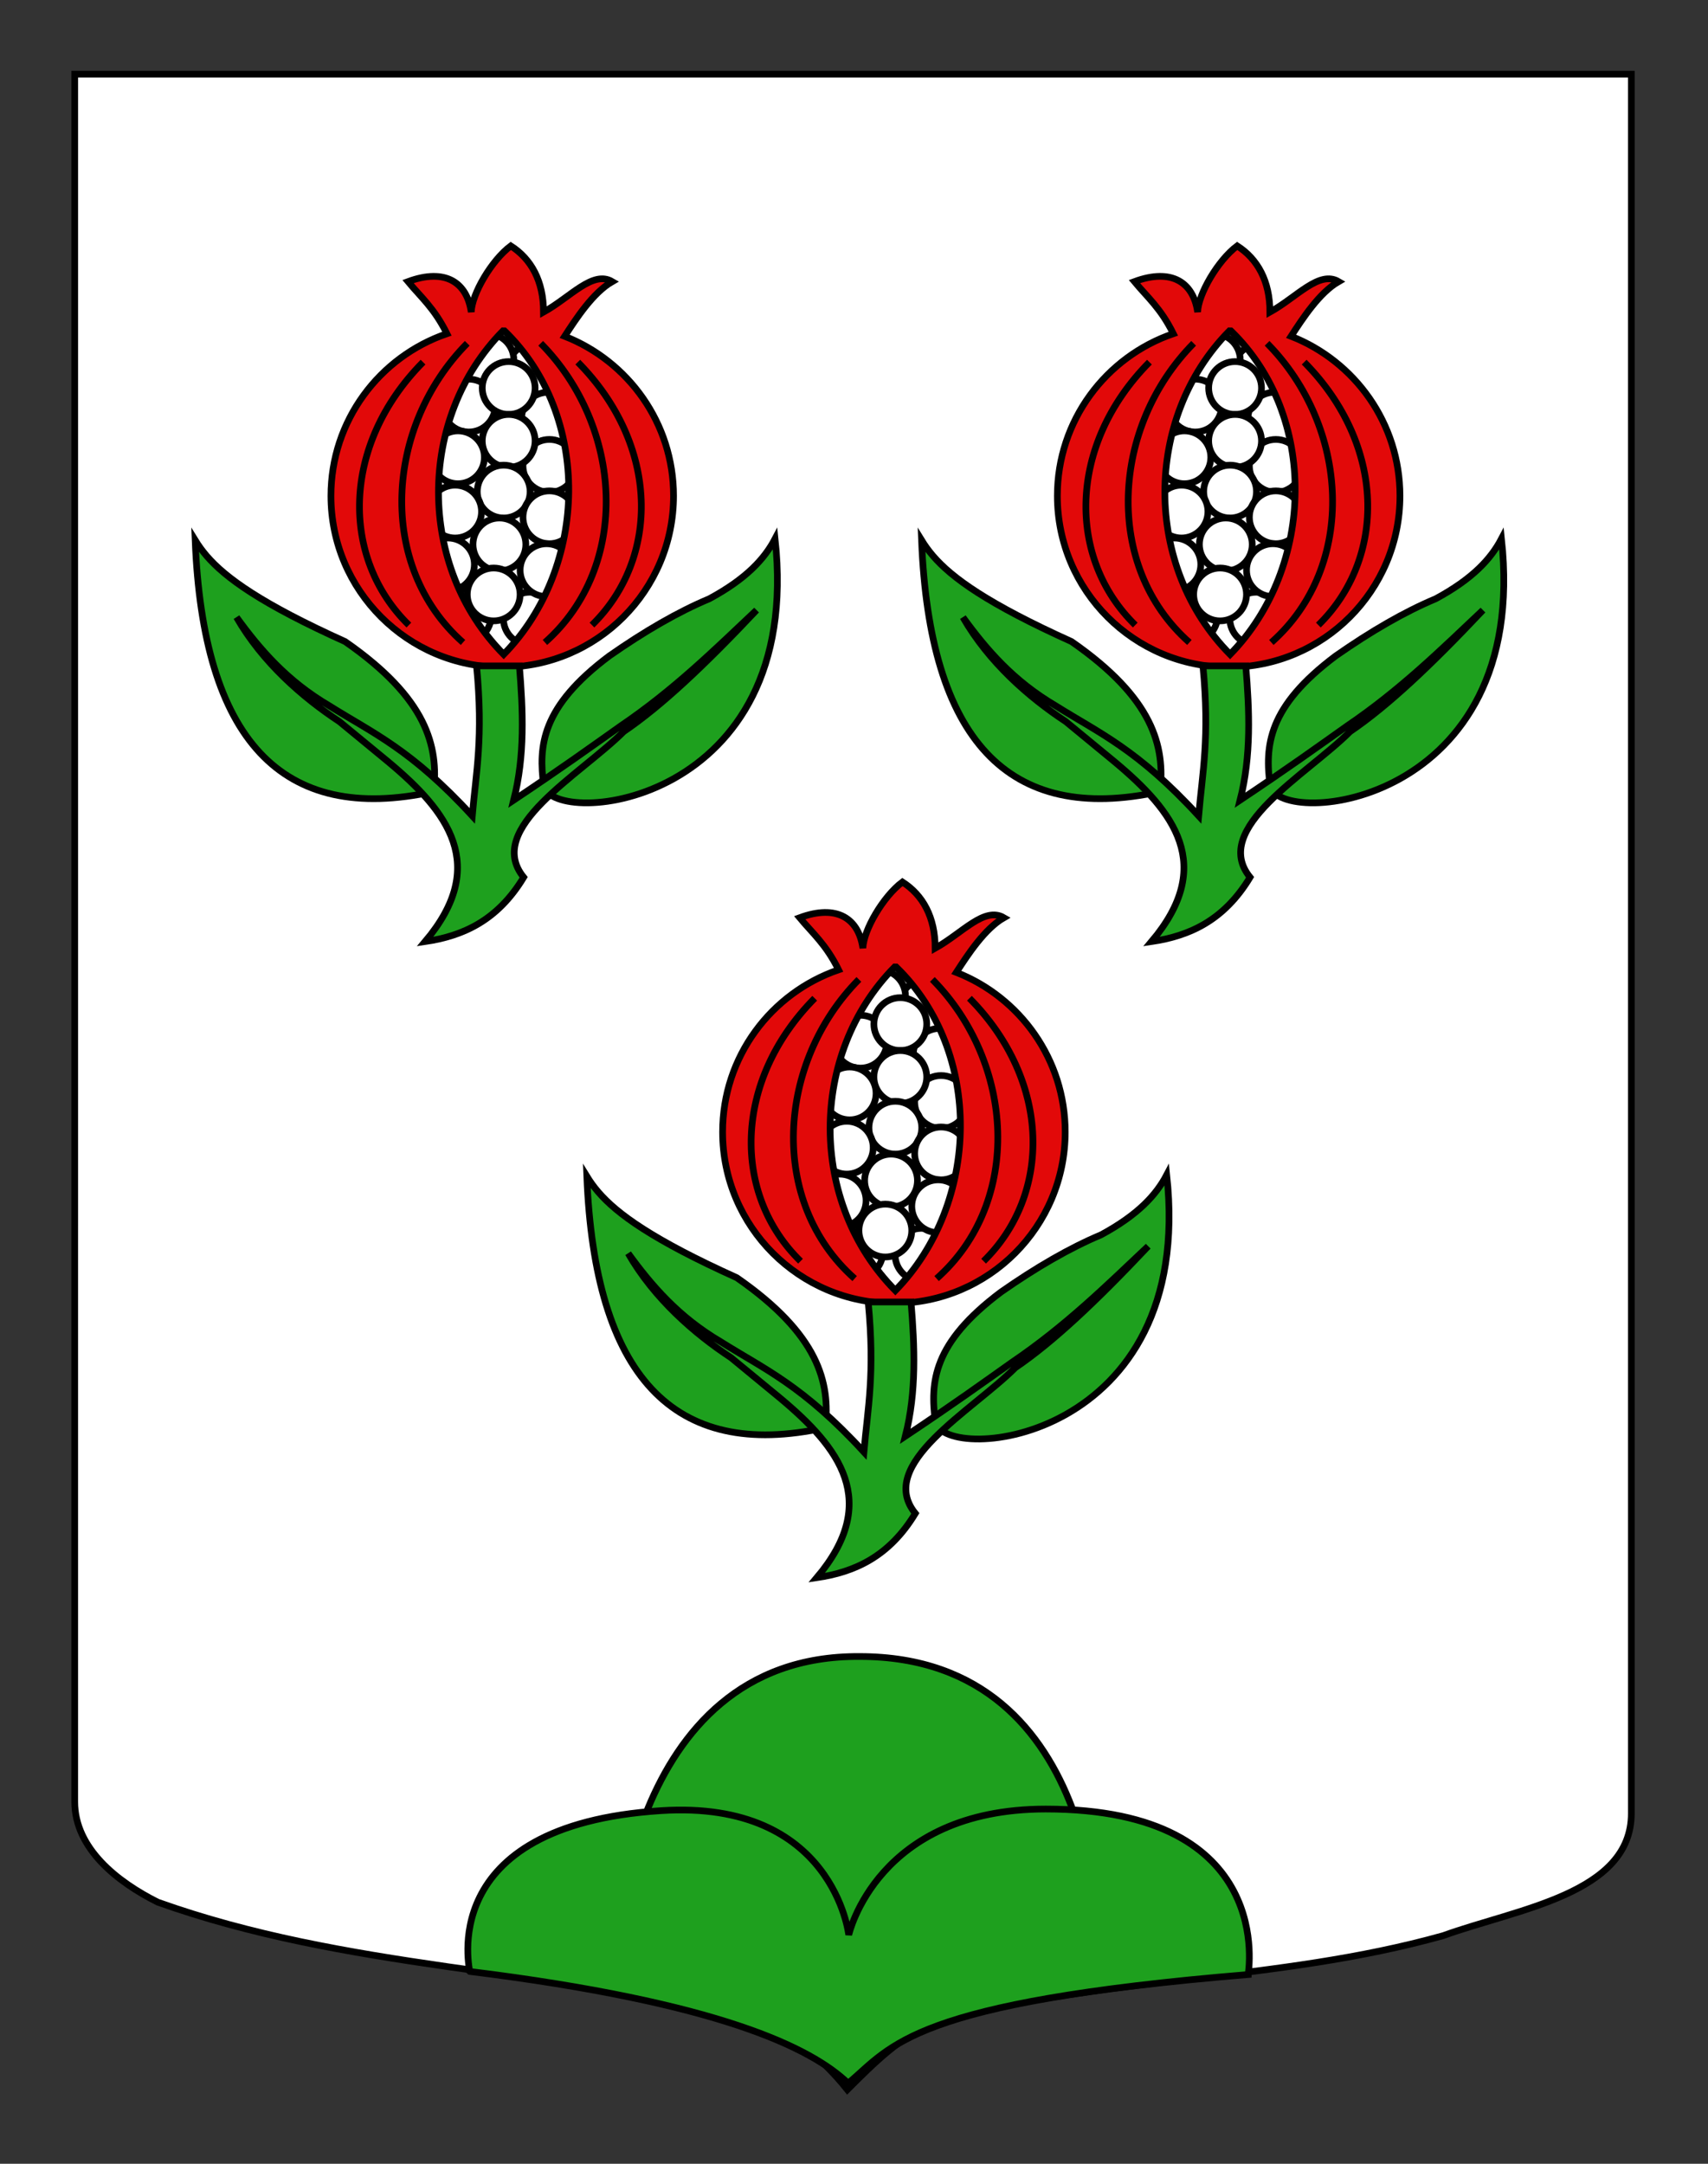
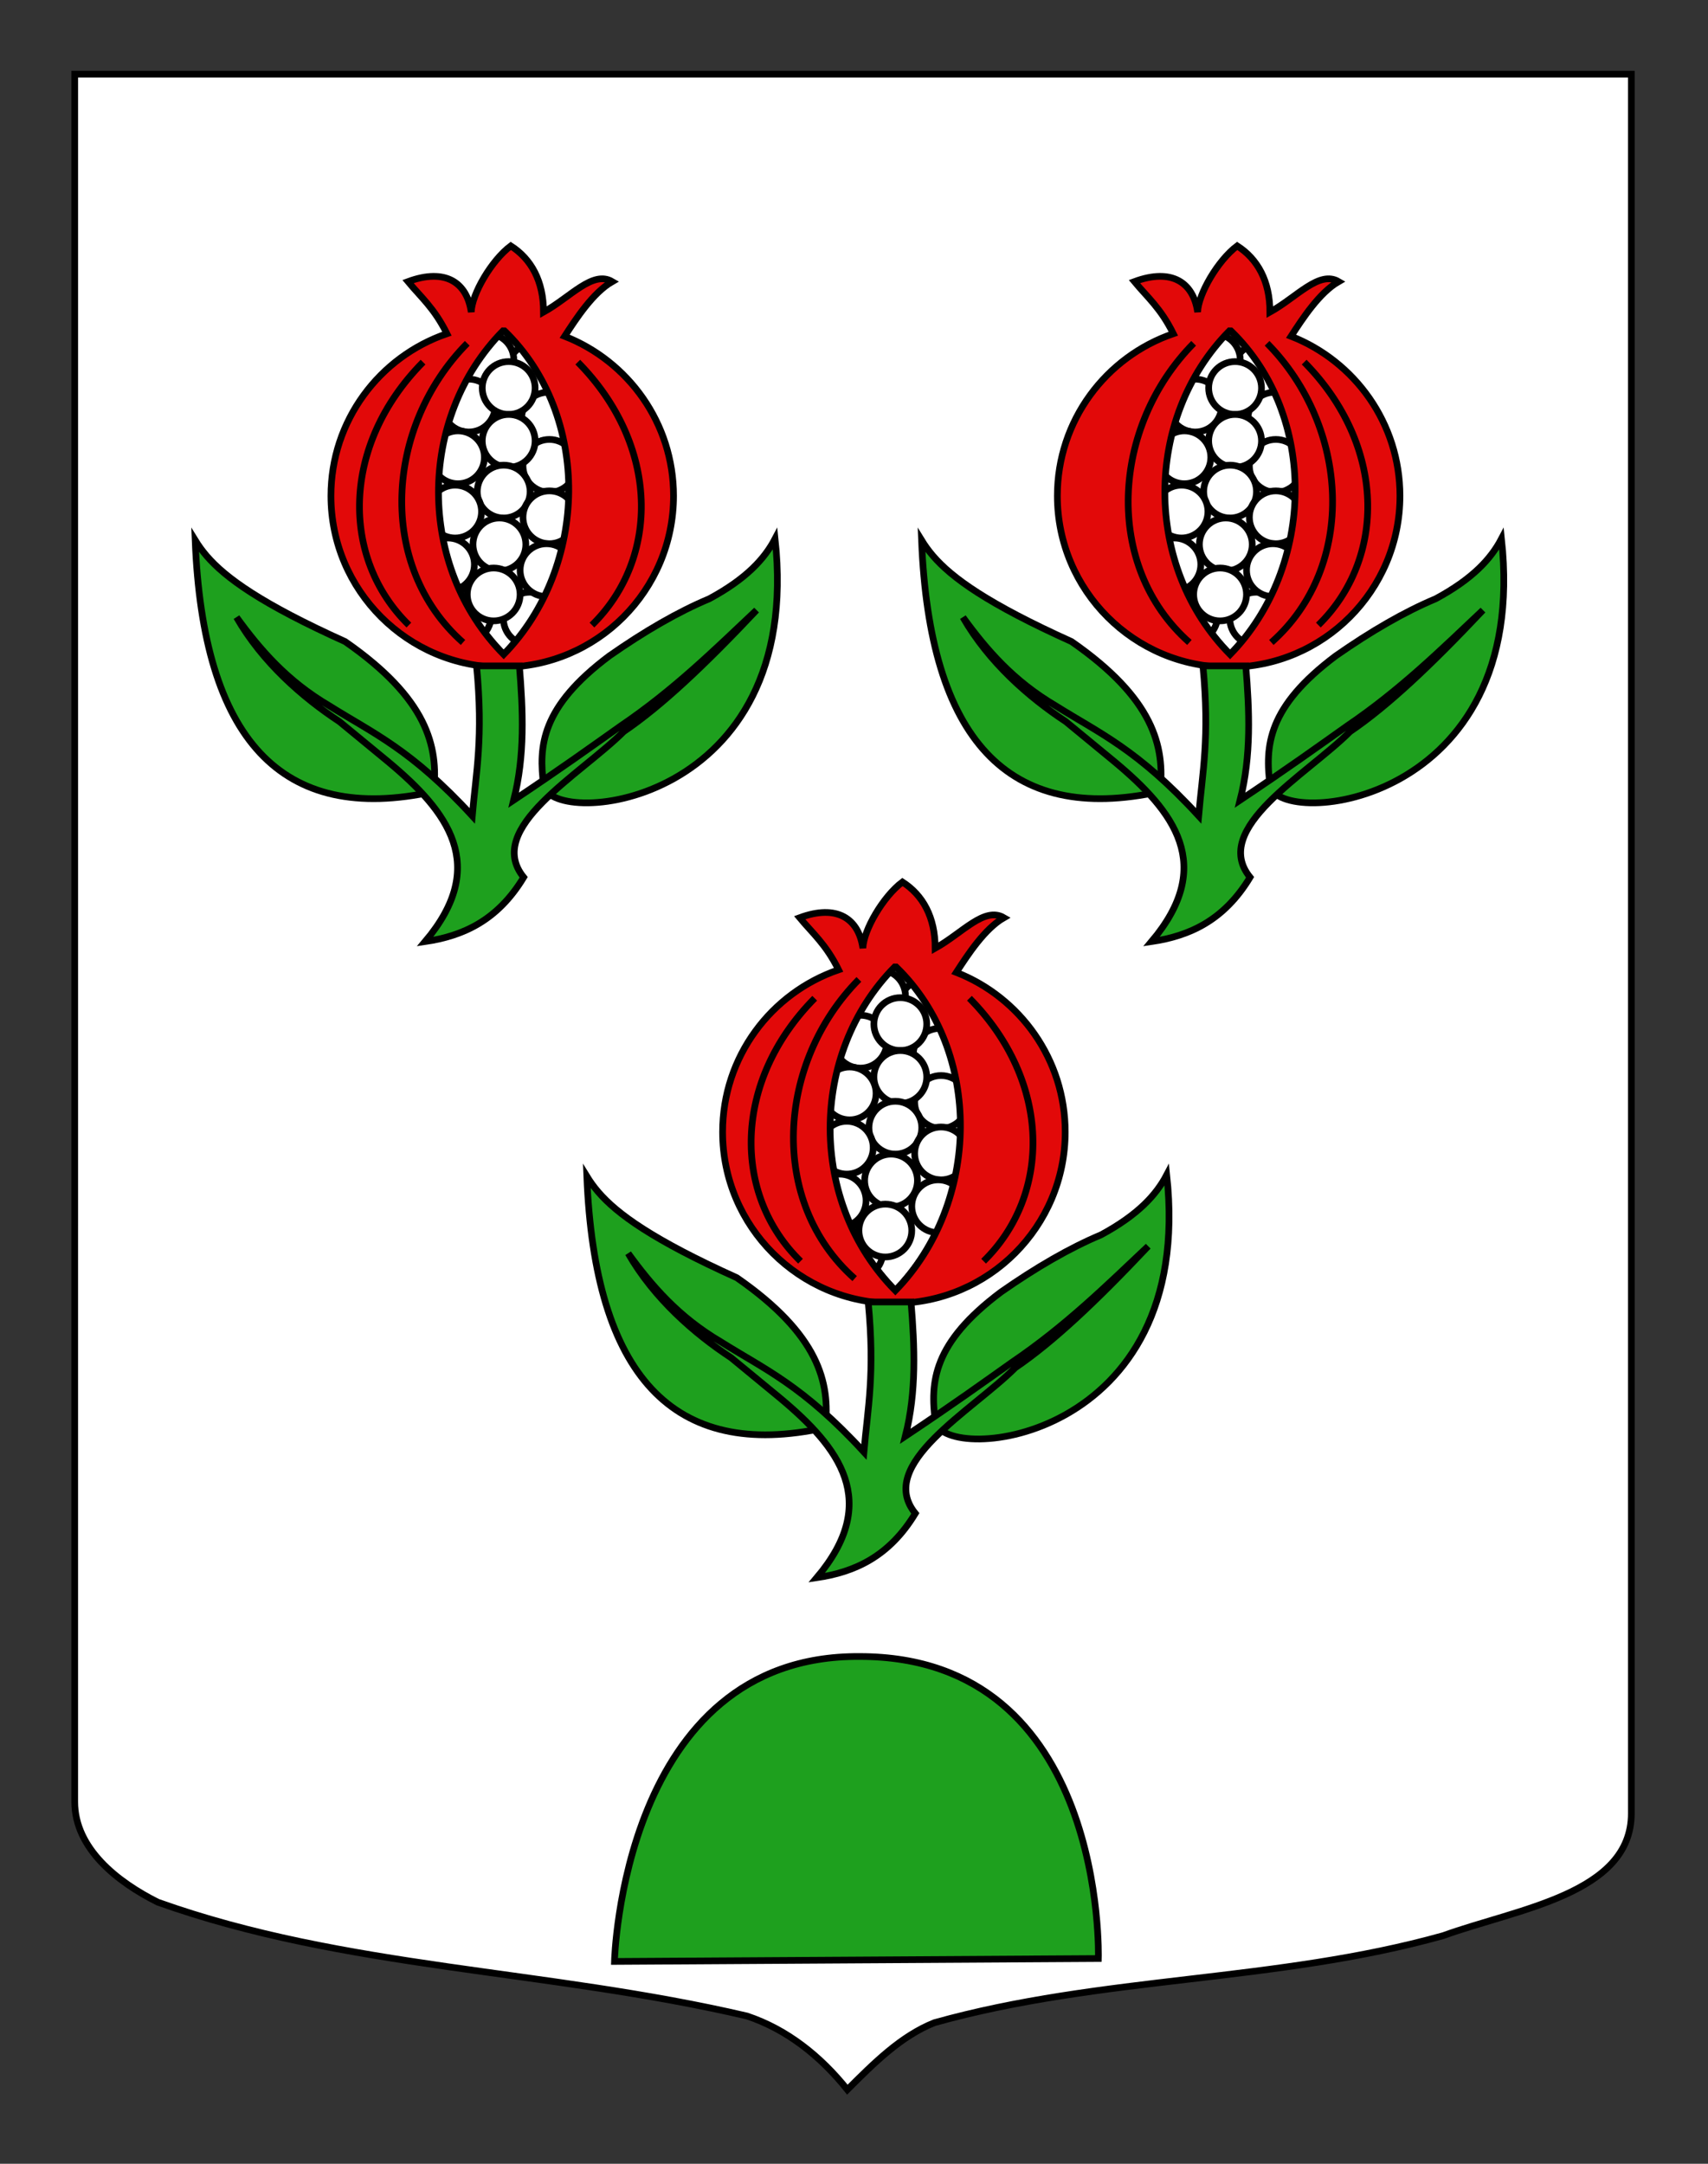
<svg xmlns="http://www.w3.org/2000/svg" version="1.1" id="Calque_2" x="0px" y="0px" width="255.118px" height="323.149px" viewBox="0 0 255.118 323.149" enable-background="new 0 0 255.118 323.149" xml:space="preserve">
  <rect x="0" y="0" width="255.118" height="323.149" fill="#333333" stroke="none" />
  <path fill="#FFFFFF" stroke="#000000" d="M11.161,11.081c78,0,154.505,0,232.505,0c0,135.583,0,149.083,0,259.751  c0,12.043-17.099,14.25-28.1,18.25c-25,7-51,6-76,13c-5,2-9,6-13,10c-4-5-9-9-15-11c-30-7-60-7-88-17c-6-3-12.406-8-12.406-15  C11.161,245.541,11.161,147.456,11.161,11.081z" />
  <g>
    <path fill-rule="evenodd" clip-rule="evenodd" fill="#1EA01E" stroke="#000000" d="M164.06,292.497l-72.28,0.435   c0,0,1.124-45.804,36.632-45.54C165.412,247.392,164.06,292.497,164.06,292.497z" />
-     <path fill-rule="evenodd" clip-rule="evenodd" fill="#1EA01E" stroke="#000000" d="M126.69,311.132   c-5.494-5.283-19.176-12.066-56.546-16.708c0.184,0.147-5.655-21.812,28.623-24.013c25.752-1.653,28.005,18.56,28.005,18.56   s4.192-18.799,29.416-18.799c34.61,0,30.245,24.484,30.245,24.717C136.033,299.065,133.283,305.555,126.69,311.132z" />
  </g>
  <g id="Grenade" transform="translate(-226.108,-212.891)">
    <path id="path2791" fill="#FFFFFF" stroke="#000000" d="M301.341,262.197c-12.984,13.032-13.004,35.286,0,48.431   C314.133,297.503,314.45,274.742,301.341,262.197z" />
    <g id="Pepins">
      <path id="path10902" fill="#FFFFFF" stroke="#000000" d="M309.798,268.167c0,2.18-1.767,3.947-3.947,3.947    c-2.18,0-3.947-1.768-3.947-3.947l0,0c0-2.179,1.768-3.948,3.947-3.948C308.031,264.22,309.798,265.987,309.798,268.167z" />
      <path id="path10868" fill="#FFFFFF" stroke="#000000" d="M302.858,266.659c0,2.18-1.767,3.947-3.947,3.947    c-2.18,0-3.948-1.767-3.948-3.947l0,0c0-2.18,1.768-3.948,3.948-3.948C301.091,262.711,302.858,264.478,302.858,266.659z" />
      <path id="path3698" fill="#FFFFFF" stroke="#000000" d="M300.079,273.462c0,2.181-1.767,3.947-3.947,3.947    s-3.947-1.767-3.947-3.947l0,0c0-2.179,1.767-3.947,3.947-3.947S300.079,271.283,300.079,273.462z" />
      <path id="path3708" fill="#FFFFFF" stroke="#000000" d="M311.903,275.425c0,2.18-1.768,3.948-3.947,3.948    c-2.18,0-3.947-1.768-3.947-3.948l0,0c0-2.179,1.767-3.947,3.947-3.947C310.135,271.478,311.903,273.245,311.903,275.425z" />
      <path id="path3688" fill="#FFFFFF" stroke="#000000" d="M306.035,270.838c0,2.18-1.767,3.948-3.947,3.948    c-2.18,0-3.947-1.769-3.947-3.948l0,0c0-2.179,1.767-3.946,3.947-3.946C304.269,266.891,306.035,268.659,306.035,270.838z" />
      <path id="path3706" fill="#FFFFFF" stroke="#000000" d="M312.116,282.466c0,2.18-1.767,3.947-3.947,3.947    s-3.947-1.767-3.947-3.947l0,0c0-2.179,1.768-3.947,3.947-3.947S312.116,280.287,312.116,282.466z" />
      <path id="path3690" fill="#FFFFFF" stroke="#000000" d="M306.035,278.732c0,2.18-1.767,3.947-3.947,3.947    c-2.18,0-3.947-1.767-3.947-3.947l0,0c0-2.18,1.767-3.946,3.947-3.946C304.269,274.786,306.035,276.553,306.035,278.732z" />
      <path id="path3692" fill="#FFFFFF" stroke="#000000" d="M305.288,286.307c0,2.18-1.768,3.946-3.947,3.946    c-2.179,0-3.947-1.767-3.947-3.946l0,0c0-2.18,1.767-3.947,3.947-3.947C303.521,282.36,305.288,284.126,305.288,286.307z" />
      <path id="path3694" fill="#FFFFFF" stroke="#000000" d="M304.648,294.201c0,2.18-1.766,3.947-3.946,3.947    c-2.18,0-3.947-1.767-3.947-3.947l0,0c0-2.18,1.768-3.948,3.947-3.948C302.882,290.253,304.648,292.021,304.648,294.201z" />
      <path id="path3710" fill="#FFFFFF" stroke="#000000" d="M312.116,290.146c0,2.18-1.767,3.947-3.947,3.947    s-3.947-1.767-3.947-3.947l0,0c0-2.179,1.768-3.946,3.947-3.946S312.116,287.967,312.116,290.146z" />
      <path id="path10904" fill="#FFFFFF" stroke="#000000" d="M299.47,304.851c0,2.18-1.768,3.948-3.947,3.948    s-3.948-1.768-3.948-3.948l0,0c0-2.18,1.768-3.947,3.948-3.947S299.47,302.671,299.47,304.851z" />
      <path id="path10866" fill="#FFFFFF" stroke="#000000" d="M309.195,305.28c0,2.18-1.768,3.947-3.947,3.947    c-2.18,0-3.947-1.767-3.947-3.947l0,0c0-2.18,1.767-3.946,3.947-3.946C307.427,301.333,309.195,303.099,309.195,305.28z" />
      <path id="path3712" fill="#FFFFFF" stroke="#000000" d="M311.689,298.041c0,2.18-1.767,3.947-3.947,3.947    c-2.18,0-3.947-1.768-3.947-3.947l0,0c0-2.18,1.767-3.947,3.947-3.947C309.922,294.094,311.689,295.861,311.689,298.041z" />
      <path id="path3700" fill="#FFFFFF" stroke="#000000" d="M298.461,281.186c0,2.18-1.767,3.948-3.947,3.948    s-3.947-1.768-3.947-3.948l0,0c0-2.18,1.767-3.947,3.947-3.947S298.461,279.006,298.461,281.186z" />
      <path id="path3702" fill="#FFFFFF" stroke="#000000" d="M298.034,289.293c0,2.18-1.768,3.948-3.948,3.948    c-2.179,0-3.946-1.768-3.946-3.948l0,0c0-2.179,1.767-3.946,3.946-3.946C296.267,285.347,298.034,287.114,298.034,289.293z" />
      <path id="path3704" fill="#FFFFFF" stroke="#000000" d="M296.967,297.187c0,2.18-1.768,3.947-3.947,3.947    s-3.947-1.767-3.947-3.947l0,0c0-2.18,1.767-3.946,3.947-3.946S296.967,295.007,296.967,297.187z" />
      <path id="path3696" fill="#FFFFFF" stroke="#000000" d="M303.794,301.668c0,2.18-1.767,3.947-3.947,3.947    c-2.179,0-3.947-1.767-3.947-3.947l0,0c0-2.18,1.768-3.947,3.947-3.947C302.028,297.721,303.794,299.488,303.794,301.668z" />
    </g>
    <path id="path1900" fill="#E20909" stroke="#000000" d="M302.404,249.613c-2.879,2.155-5.816,7.181-5.909,9.892   c-0.636-4.446-3.875-6.619-9.442-4.559c1.937,2.34,3.925,3.965,5.81,7.781c-10.072,3.443-17.323,12.986-17.323,24.219   c0,14.126,11.467,25.593,25.594,25.593c14.126,0,25.58-11.467,25.58-25.593c0-10.838-6.746-20.104-16.263-23.834   c1.714-2.648,4.241-6.521,7.105-8.166c-2.923-1.715-6.206,2.307-10.263,4.56C307.293,254.848,305.444,251.563,302.404,249.613z    M301.239,262.305c0.075,0.002,0.15-0.002,0.225,0c12.992,12.566,12.635,35.241-0.119,48.329   C288.377,297.524,288.361,275.35,301.239,262.305z" />
    <path id="path8194" fill="#1EA01E" stroke="#000000" d="M255.257,293.56c1.185,29.68,12.825,42.576,35.63,37.551   c0.734-6.797-0.997-13.914-13.229-22.403c-3.115-1.406-5.784-2.701-8.077-3.901C260.242,299.917,257.113,296.579,255.257,293.56z" />
    <path id="path9081" fill="#1EA01E" stroke="#000000" d="M307.316,330.257c-0.784-5.974-0.366-11.792,9.814-19.416   c5.253-3.67,10.249-6.57,14.935-8.533c5.533-2.987,8.248-5.975,9.814-8.961C346.211,333.207,308.83,336.66,307.316,330.257z" />
    <path id="path6419" fill="#1EA01E" stroke="#000000" d="M297.288,312.336c1.035,10.796-0.08,15.861-0.641,22.402   c-9.154-9.969-14.865-12.362-21.336-16.429c-6.34-3.722-10.342-8.379-13.868-13.228c3.861,6.739,9.913,11.996,15.362,15.575   l7.254,5.974c8.953,7.454,15.148,15.493,5.547,26.883c5.619-0.828,10.8-3.115,14.722-9.601c-5.951-7.325,8.459-15.29,14.935-21.762   c5.604-3.811,11.964-9.775,19.842-18.135c-6.276,5.92-12.35,11.908-20.269,17.282c-4.612,3.265-8.677,6.202-16.001,11.094   c1.698-6.685,1.398-13.37,0.854-20.055L297.288,312.336L297.288,312.336z" />
    <path fill="none" stroke="#000000" d="M289.295,266.973c-12.28,12.427-12.28,29.328-2.117,39.27" />
    <path fill="none" stroke="#000000" d="M312.409,266.973c12.28,12.427,12.28,29.328,2.117,39.27" />
-     <path fill="none" stroke="#000000" d="M306.869,264.163c12.281,12.428,13.551,33.243,0.636,44.677" />
    <path fill="none" stroke="#000000" d="M295.899,264.163c-12.281,12.428-13.551,33.243-0.635,44.677" />
  </g>
  <g id="Grenade_1_" transform="translate(-226.108,-212.891)">
    <path id="path2791_1_" fill="#FFFFFF" stroke="#000000" d="M409.841,262.197c-12.983,13.032-13.005,35.286,0,48.431   C422.633,297.503,422.949,274.742,409.841,262.197z" />
    <g id="Pepins_1_">
      <path id="path10902_1_" fill="#FFFFFF" stroke="#000000" d="M418.298,268.167c0,2.18-1.768,3.947-3.947,3.947    s-3.947-1.768-3.947-3.947l0,0c0-2.179,1.768-3.948,3.947-3.948S418.298,265.987,418.298,268.167z" />
      <path id="path10868_1_" fill="#FFFFFF" stroke="#000000" d="M411.359,266.659c0,2.18-1.768,3.947-3.948,3.947    c-2.18,0-3.947-1.767-3.947-3.947l0,0c0-2.18,1.768-3.948,3.947-3.948C409.591,262.711,411.359,264.478,411.359,266.659z" />
      <path id="path3698_1_" fill="#FFFFFF" stroke="#000000" d="M408.579,273.462c0,2.181-1.768,3.947-3.946,3.947    c-2.181,0-3.948-1.767-3.948-3.947l0,0c0-2.179,1.768-3.947,3.948-3.947C406.812,269.515,408.579,271.283,408.579,273.462z" />
      <path id="path3708_1_" fill="#FFFFFF" stroke="#000000" d="M420.403,275.425c0,2.18-1.768,3.948-3.946,3.948    c-2.181,0-3.947-1.768-3.947-3.948l0,0c0-2.179,1.767-3.947,3.947-3.947C418.635,271.478,420.403,273.245,420.403,275.425z" />
      <path id="path3688_1_" fill="#FFFFFF" stroke="#000000" d="M414.534,270.838c0,2.18-1.767,3.948-3.946,3.948    s-3.948-1.769-3.948-3.948l0,0c0-2.179,1.769-3.946,3.948-3.946C412.769,266.891,414.534,268.659,414.534,270.838z" />
      <path id="path3706_1_" fill="#FFFFFF" stroke="#000000" d="M420.615,282.466c0,2.18-1.767,3.947-3.946,3.947    s-3.947-1.767-3.947-3.947l0,0c0-2.179,1.768-3.947,3.947-3.947S420.615,280.287,420.615,282.466z" />
      <path id="path3690_1_" fill="#FFFFFF" stroke="#000000" d="M414.534,278.732c0,2.18-1.767,3.947-3.946,3.947    s-3.948-1.767-3.948-3.947l0,0c0-2.18,1.769-3.946,3.948-3.946C412.769,274.786,414.534,276.553,414.534,278.732z" />
      <path id="path3692_1_" fill="#FFFFFF" stroke="#000000" d="M413.788,286.307c0,2.18-1.768,3.946-3.947,3.946    s-3.946-1.767-3.946-3.946l0,0c0-2.18,1.767-3.947,3.946-3.947C412.022,282.36,413.788,284.126,413.788,286.307z" />
      <path id="path3694_1_" fill="#FFFFFF" stroke="#000000" d="M413.148,294.201c0,2.18-1.767,3.947-3.946,3.947    s-3.947-1.767-3.947-3.947l0,0c0-2.18,1.768-3.948,3.947-3.948S413.148,292.021,413.148,294.201z" />
      <path id="path3710_1_" fill="#FFFFFF" stroke="#000000" d="M420.615,290.146c0,2.18-1.767,3.947-3.946,3.947    s-3.947-1.767-3.947-3.947l0,0c0-2.179,1.768-3.946,3.947-3.946S420.615,287.967,420.615,290.146z" />
      <path id="path10904_1_" fill="#FFFFFF" stroke="#000000" d="M407.971,304.851c0,2.18-1.768,3.948-3.948,3.948    c-2.18,0-3.947-1.768-3.947-3.948l0,0c0-2.18,1.768-3.947,3.947-3.947C406.203,300.904,407.971,302.671,407.971,304.851z" />
      <path id="path10866_1_" fill="#FFFFFF" stroke="#000000" d="M417.695,305.28c0,2.18-1.768,3.947-3.947,3.947    c-2.181,0-3.946-1.767-3.946-3.947l0,0c0-2.18,1.766-3.946,3.946-3.946C415.927,301.333,417.695,303.099,417.695,305.28z" />
      <path id="path3712_1_" fill="#FFFFFF" stroke="#000000" d="M420.19,298.041c0,2.18-1.768,3.947-3.947,3.947    c-2.181,0-3.947-1.768-3.947-3.947l0,0c0-2.18,1.767-3.947,3.947-3.947C418.422,294.094,420.19,295.861,420.19,298.041z" />
      <path id="path3700_1_" fill="#FFFFFF" stroke="#000000" d="M406.962,281.186c0,2.18-1.769,3.948-3.948,3.948    c-2.181,0-3.947-1.768-3.947-3.948l0,0c0-2.18,1.767-3.947,3.947-3.947C405.194,277.239,406.962,279.006,406.962,281.186z" />
      <path id="path3702_1_" fill="#FFFFFF" stroke="#000000" d="M406.533,289.293c0,2.18-1.767,3.948-3.947,3.948    c-2.179,0-3.945-1.768-3.945-3.948l0,0c0-2.179,1.767-3.946,3.945-3.946C404.767,285.347,406.533,287.114,406.533,289.293z" />
      <path id="path3704_1_" fill="#FFFFFF" stroke="#000000" d="M405.468,297.187c0,2.18-1.769,3.947-3.948,3.947    c-2.179,0-3.946-1.767-3.946-3.947l0,0c0-2.18,1.768-3.946,3.946-3.946C403.699,293.241,405.468,295.007,405.468,297.187z" />
      <path id="path3696_1_" fill="#FFFFFF" stroke="#000000" d="M412.294,301.668c0,2.18-1.766,3.947-3.947,3.947    c-2.18,0-3.946-1.767-3.946-3.947l0,0c0-2.18,1.767-3.947,3.946-3.947C410.529,297.721,412.294,299.488,412.294,301.668z" />
    </g>
    <path id="path1900_1_" fill="#E20909" stroke="#000000" d="M410.904,249.613c-2.879,2.155-5.816,7.181-5.91,9.892   c-0.635-4.446-3.875-6.619-9.441-4.559c1.937,2.34,3.926,3.965,5.81,7.781c-10.07,3.443-17.322,12.986-17.322,24.219   c0,14.126,11.467,25.593,25.594,25.593s25.58-11.467,25.58-25.593c0-10.838-6.746-20.104-16.264-23.834   c1.715-2.648,4.241-6.521,7.105-8.166c-2.923-1.715-6.205,2.307-10.263,4.56C415.792,254.848,413.944,251.563,410.904,249.613z    M409.739,262.305c0.075,0.002,0.149-0.002,0.225,0c12.992,12.566,12.635,35.241-0.118,48.329   C396.877,297.524,396.861,275.35,409.739,262.305z" />
    <path id="path8194_1_" fill="#1EA01E" stroke="#000000" d="M363.757,293.56c1.185,29.68,12.826,42.576,35.63,37.551   c0.734-6.797-0.997-13.914-13.229-22.403c-3.115-1.406-5.784-2.701-8.077-3.901C368.741,299.917,365.612,296.579,363.757,293.56z" />
    <path id="path9081_1_" fill="#1EA01E" stroke="#000000" d="M415.815,330.257c-0.782-5.974-0.365-11.792,9.815-19.416   c5.253-3.67,10.25-6.57,14.935-8.533c5.533-2.987,8.248-5.975,9.814-8.961C454.711,333.207,417.331,336.66,415.815,330.257z" />
    <path id="path6419_1_" fill="#1EA01E" stroke="#000000" d="M405.787,312.336c1.035,10.796-0.079,15.861-0.641,22.402   c-9.153-9.969-14.863-12.362-21.335-16.429c-6.341-3.722-10.344-8.379-13.868-13.228c3.861,6.739,9.912,11.996,15.362,15.575   l7.254,5.974c8.952,7.454,15.147,15.493,5.547,26.883c5.618-0.828,10.8-3.115,14.721-9.601c-5.95-7.325,8.46-15.29,14.936-21.762   c5.604-3.811,11.964-9.775,19.842-18.135c-6.274,5.92-12.349,11.908-20.269,17.282c-4.611,3.265-8.677,6.202-16.002,11.094   c1.698-6.685,1.399-13.37,0.854-20.055L405.787,312.336L405.787,312.336z" />
-     <path fill="none" stroke="#000000" d="M397.795,266.973c-12.28,12.427-12.28,29.328-2.117,39.27" />
    <path fill="none" stroke="#000000" d="M420.909,266.973c12.279,12.427,12.279,29.328,2.116,39.27" />
    <path fill="none" stroke="#000000" d="M415.369,264.163c12.281,12.428,13.551,33.243,0.636,44.677" />
    <path fill="none" stroke="#000000" d="M404.399,264.163c-12.28,12.428-13.55,33.243-0.635,44.677" />
  </g>
  <g id="Grenade_2_" transform="translate(-226.108,-212.891)">
    <path id="path2791_2_" fill="#FFFFFF" stroke="#000000" d="M359.841,357.197c-12.984,13.032-13.004,35.288,0,48.433   C372.633,392.504,372.949,369.742,359.841,357.197z" />
    <g id="Pepins_2_">
      <path id="path10902_2_" fill="#FFFFFF" stroke="#000000" d="M368.298,363.167c0,2.18-1.768,3.947-3.947,3.947    s-3.947-1.768-3.947-3.947l0,0c0-2.179,1.768-3.948,3.947-3.948S368.298,360.987,368.298,363.167z" />
      <path id="path10868_2_" fill="#FFFFFF" stroke="#000000" d="M361.359,361.659c0,2.18-1.768,3.947-3.948,3.947    c-2.18,0-3.947-1.767-3.947-3.947l0,0c0-2.18,1.768-3.948,3.947-3.948C359.591,357.711,361.359,359.478,361.359,361.659z" />
      <path id="path3698_2_" fill="#FFFFFF" stroke="#000000" d="M358.579,368.462c0,2.181-1.768,3.947-3.946,3.947    c-2.181,0-3.948-1.767-3.948-3.947l0,0c0-2.179,1.768-3.947,3.948-3.947C356.812,364.515,358.579,366.283,358.579,368.462z" />
      <path id="path3708_2_" fill="#FFFFFF" stroke="#000000" d="M370.403,370.425c0,2.18-1.768,3.948-3.946,3.948    c-2.181,0-3.947-1.768-3.947-3.948l0,0c0-2.179,1.767-3.947,3.947-3.947C368.635,366.477,370.403,368.245,370.403,370.425z" />
      <path id="path3688_2_" fill="#FFFFFF" stroke="#000000" d="M364.534,365.838c0,2.18-1.767,3.948-3.946,3.948    s-3.948-1.769-3.948-3.948l0,0c0-2.179,1.769-3.947,3.948-3.947C362.769,361.891,364.534,363.659,364.534,365.838z" />
      <path id="path3706_2_" fill="#FFFFFF" stroke="#000000" d="M370.615,377.467c0,2.181-1.767,3.947-3.946,3.947    s-3.947-1.767-3.947-3.947l0,0c0-2.181,1.768-3.948,3.947-3.948S370.615,375.286,370.615,377.467z" />
      <path id="path3690_2_" fill="#FFFFFF" stroke="#000000" d="M364.534,373.732c0,2.18-1.767,3.949-3.946,3.949    s-3.948-1.769-3.948-3.949l0,0c0-2.18,1.769-3.946,3.948-3.946C362.769,369.786,364.534,371.553,364.534,373.732z" />
      <path id="path3692_2_" fill="#FFFFFF" stroke="#000000" d="M363.788,381.308c0,2.18-1.768,3.946-3.947,3.946    s-3.946-1.767-3.946-3.946l0,0c0-2.18,1.767-3.947,3.946-3.947C362.022,377.361,363.788,379.128,363.788,381.308z" />
      <path id="path3694_2_" fill="#FFFFFF" stroke="#000000" d="M363.148,389.203c0,2.179-1.767,3.946-3.946,3.946    s-3.947-1.768-3.947-3.946l0,0c0-2.18,1.768-3.948,3.947-3.948S363.148,387.023,363.148,389.203z" />
      <path id="path3710_2_" fill="#FFFFFF" stroke="#000000" d="M370.615,385.148c0,2.181-1.767,3.948-3.946,3.948    s-3.947-1.768-3.947-3.948l0,0c0-2.18,1.768-3.946,3.947-3.946S370.615,382.968,370.615,385.148z" />
      <path id="path10904_2_" fill="#FFFFFF" stroke="#000000" d="M357.971,399.853c0,2.179-1.768,3.946-3.948,3.946    c-2.179,0-3.947-1.768-3.947-3.946l0,0c0-2.181,1.768-3.947,3.947-3.947C356.203,395.906,357.971,397.672,357.971,399.853z" />
-       <path id="path10866_2_" fill="#FFFFFF" stroke="#000000" d="M367.695,400.282c0,2.179-1.768,3.946-3.947,3.946    c-2.181,0-3.946-1.768-3.946-3.946l0,0c0-2.18,1.766-3.946,3.946-3.946C365.927,396.335,367.695,398.1,367.695,400.282z" />
      <path id="path3712_2_" fill="#FFFFFF" stroke="#000000" d="M370.19,393.042c0,2.179-1.768,3.947-3.947,3.947    c-2.181,0-3.947-1.769-3.947-3.947l0,0c0-2.18,1.767-3.946,3.947-3.946C368.422,389.096,370.19,390.863,370.19,393.042z" />
      <path id="path3700_2_" fill="#FFFFFF" stroke="#000000" d="M356.962,376.187c0,2.18-1.769,3.948-3.948,3.948    c-2.18,0-3.947-1.769-3.947-3.948l0,0c0-2.181,1.767-3.948,3.947-3.948C355.194,372.239,356.962,374.006,356.962,376.187z" />
      <path id="path3702_2_" fill="#FFFFFF" stroke="#000000" d="M356.533,384.294c0,2.181-1.767,3.947-3.947,3.947    c-2.179,0-3.946-1.767-3.946-3.947l0,0c0-2.18,1.767-3.946,3.946-3.946C354.767,380.348,356.533,382.115,356.533,384.294z" />
      <path id="path3704_2_" fill="#FFFFFF" stroke="#000000" d="M355.468,392.188c0,2.181-1.769,3.948-3.948,3.948    c-2.18,0-3.946-1.768-3.946-3.948l0,0c0-2.18,1.767-3.946,3.946-3.946C353.699,388.242,355.468,390.008,355.468,392.188z" />
      <path id="path3696_2_" fill="#FFFFFF" stroke="#000000" d="M362.294,396.669c0,2.18-1.766,3.947-3.947,3.947    c-2.18,0-3.946-1.768-3.946-3.947l0,0c0-2.18,1.767-3.947,3.946-3.947C360.529,392.722,362.294,394.49,362.294,396.669z" />
    </g>
    <path id="path1900_2_" fill="#E20909" stroke="#000000" d="M360.904,344.613c-2.879,2.155-5.816,7.18-5.91,9.892   c-0.635-4.446-3.875-6.619-9.442-4.559c1.937,2.34,3.926,3.965,5.811,7.781c-10.071,3.443-17.323,12.986-17.323,24.22   c0,14.126,11.467,25.594,25.594,25.594s25.58-11.468,25.58-25.594c0-10.84-6.746-20.106-16.264-23.835   c1.715-2.648,4.241-6.521,7.105-8.166c-2.923-1.715-6.205,2.307-10.263,4.56C365.792,349.848,363.944,346.563,360.904,344.613z    M359.739,357.304c0.075,0.002,0.149-0.001,0.225,0c12.992,12.567,12.635,35.243-0.118,48.331   C346.877,392.525,346.861,370.35,359.739,357.304z" />
    <path id="path8194_2_" fill="#1EA01E" stroke="#000000" d="M313.758,388.561c1.184,29.681,12.825,42.577,35.629,37.552   c0.734-6.797-0.997-13.914-13.229-22.402c-3.114-1.407-5.784-2.701-8.076-3.901C318.742,394.919,315.613,391.581,313.758,388.561z" />
    <path id="path9081_2_" fill="#1EA01E" stroke="#000000" d="M365.815,425.258c-0.782-5.974-0.365-11.791,9.815-19.415   c5.253-3.67,10.25-6.569,14.935-8.533c5.533-2.987,8.248-5.975,9.814-8.962C404.711,428.208,367.331,431.661,365.815,425.258z" />
    <path id="path6419_2_" fill="#1EA01E" stroke="#000000" d="M355.787,407.337c1.035,10.796-0.079,15.86-0.641,22.401   c-9.153-9.969-14.864-12.361-21.335-16.429c-6.34-3.722-10.343-8.379-13.869-13.228c3.862,6.739,9.913,11.996,15.362,15.575   l7.254,5.974c8.953,7.455,15.148,15.493,5.547,26.883c5.619-0.828,10.8-3.115,14.721-9.602c-5.95-7.325,8.46-15.29,14.936-21.762   c5.604-3.811,11.964-9.775,19.842-18.135c-6.274,5.92-12.349,11.908-20.269,17.281c-4.611,3.265-8.677,6.202-16.002,11.094   c1.698-6.684,1.399-13.369,0.854-20.054H355.787L355.787,407.337z" />
    <path fill="none" stroke="#000000" d="M347.796,361.973c-12.28,12.427-12.28,29.331-2.118,39.271" />
    <path fill="none" stroke="#000000" d="M370.909,361.973c12.279,12.427,12.279,29.331,2.116,39.271" />
-     <path fill="none" stroke="#000000" d="M365.369,359.163c12.281,12.427,13.551,33.244,0.636,44.679" />
    <path fill="none" stroke="#000000" d="M354.399,359.163c-12.281,12.427-13.551,33.244-0.635,44.679" />
  </g>
</svg>